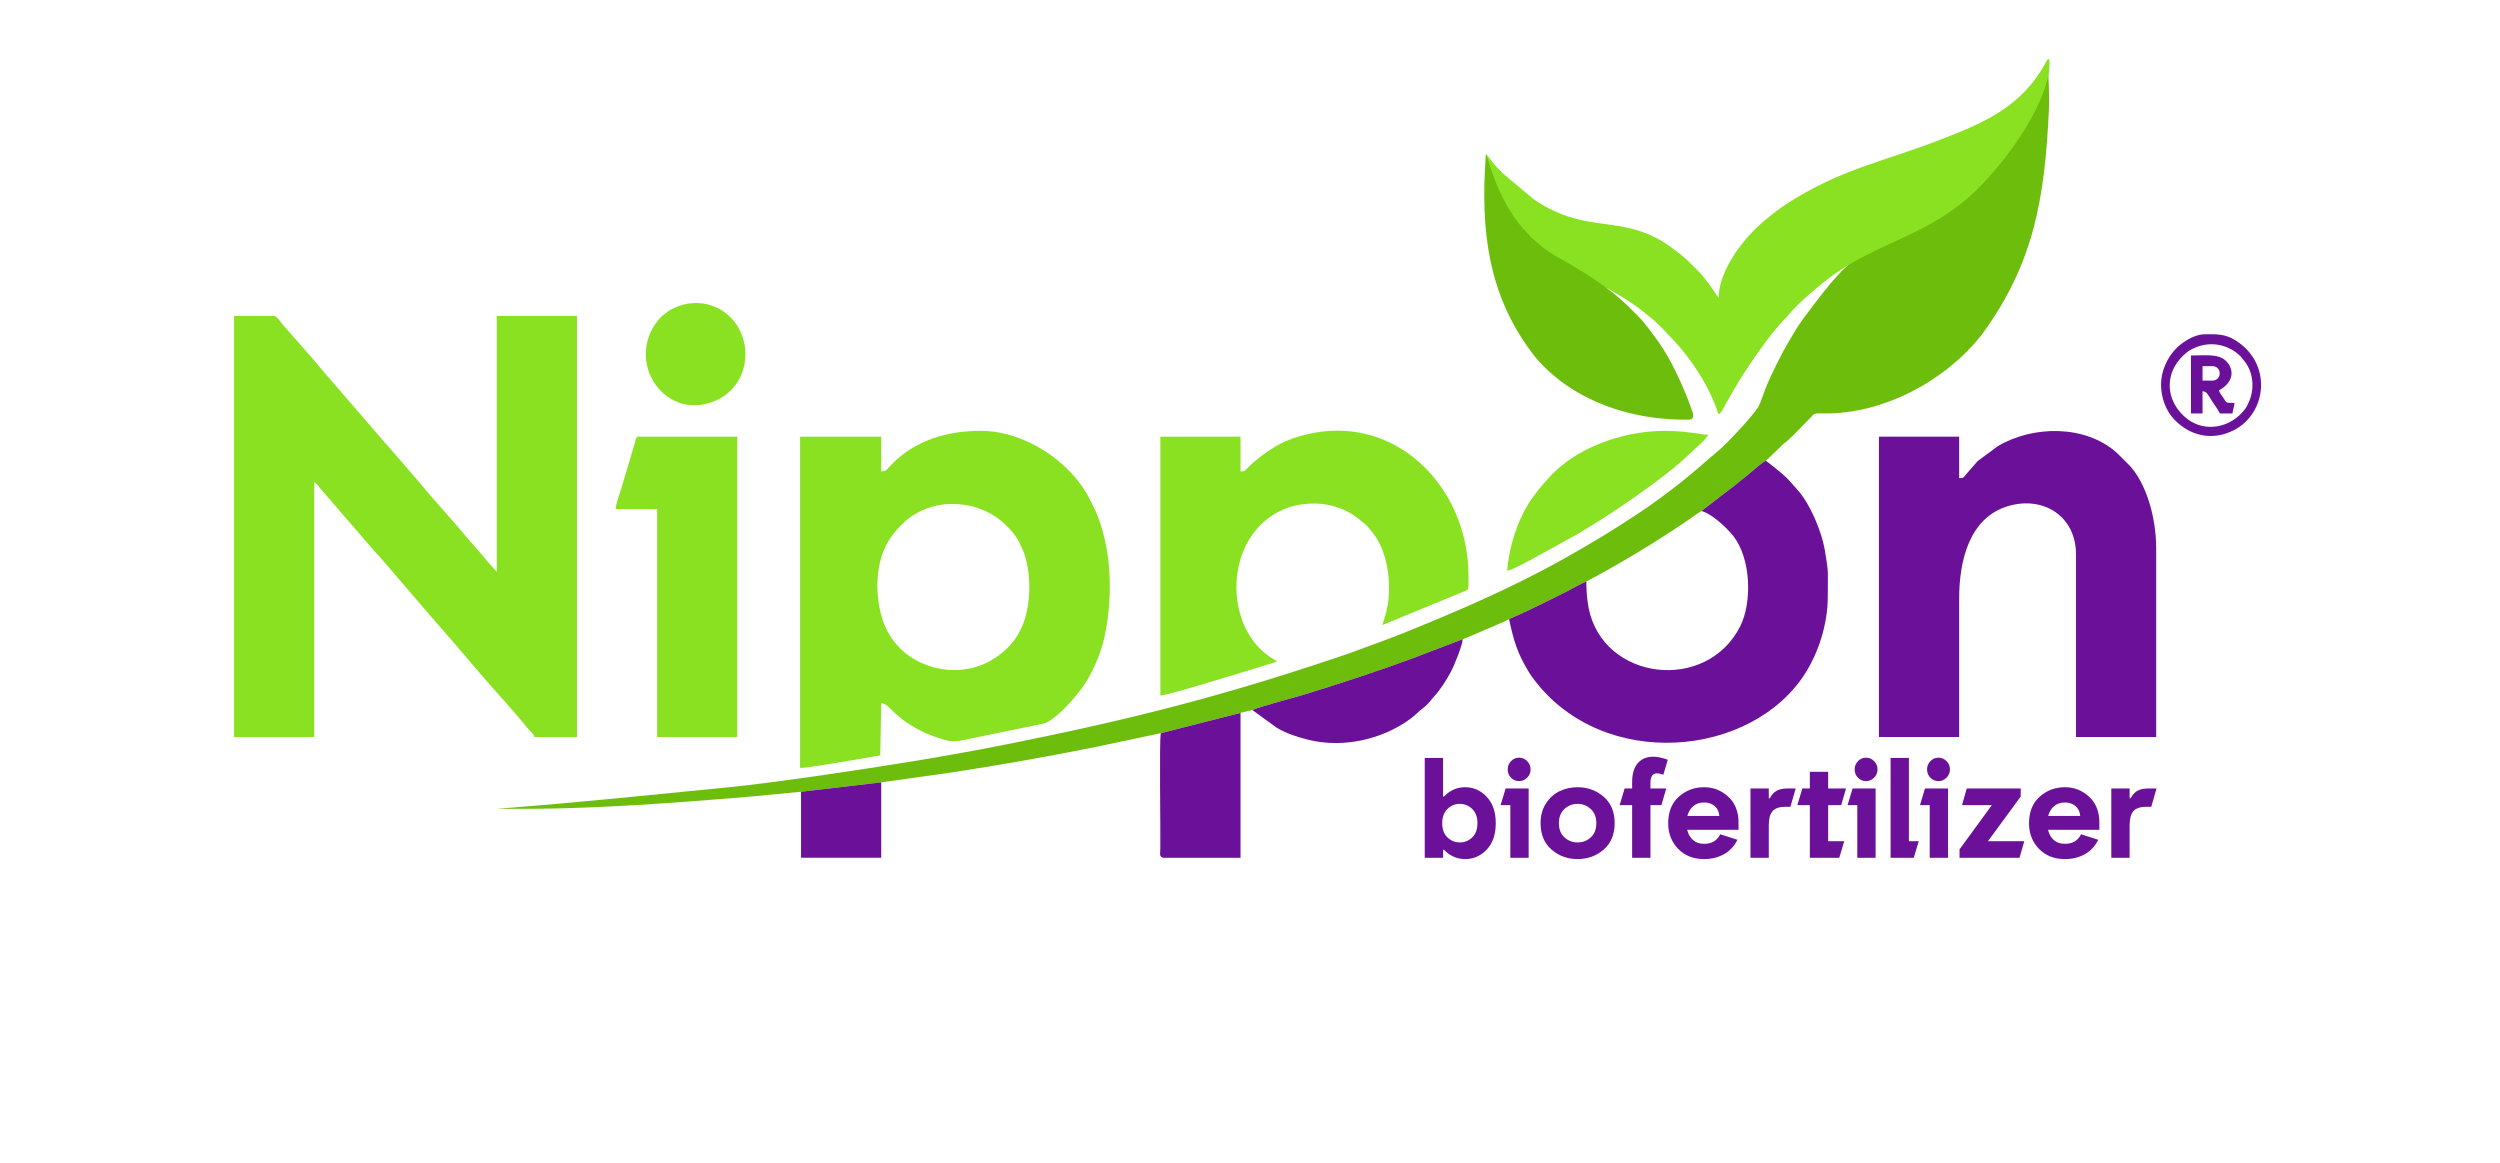
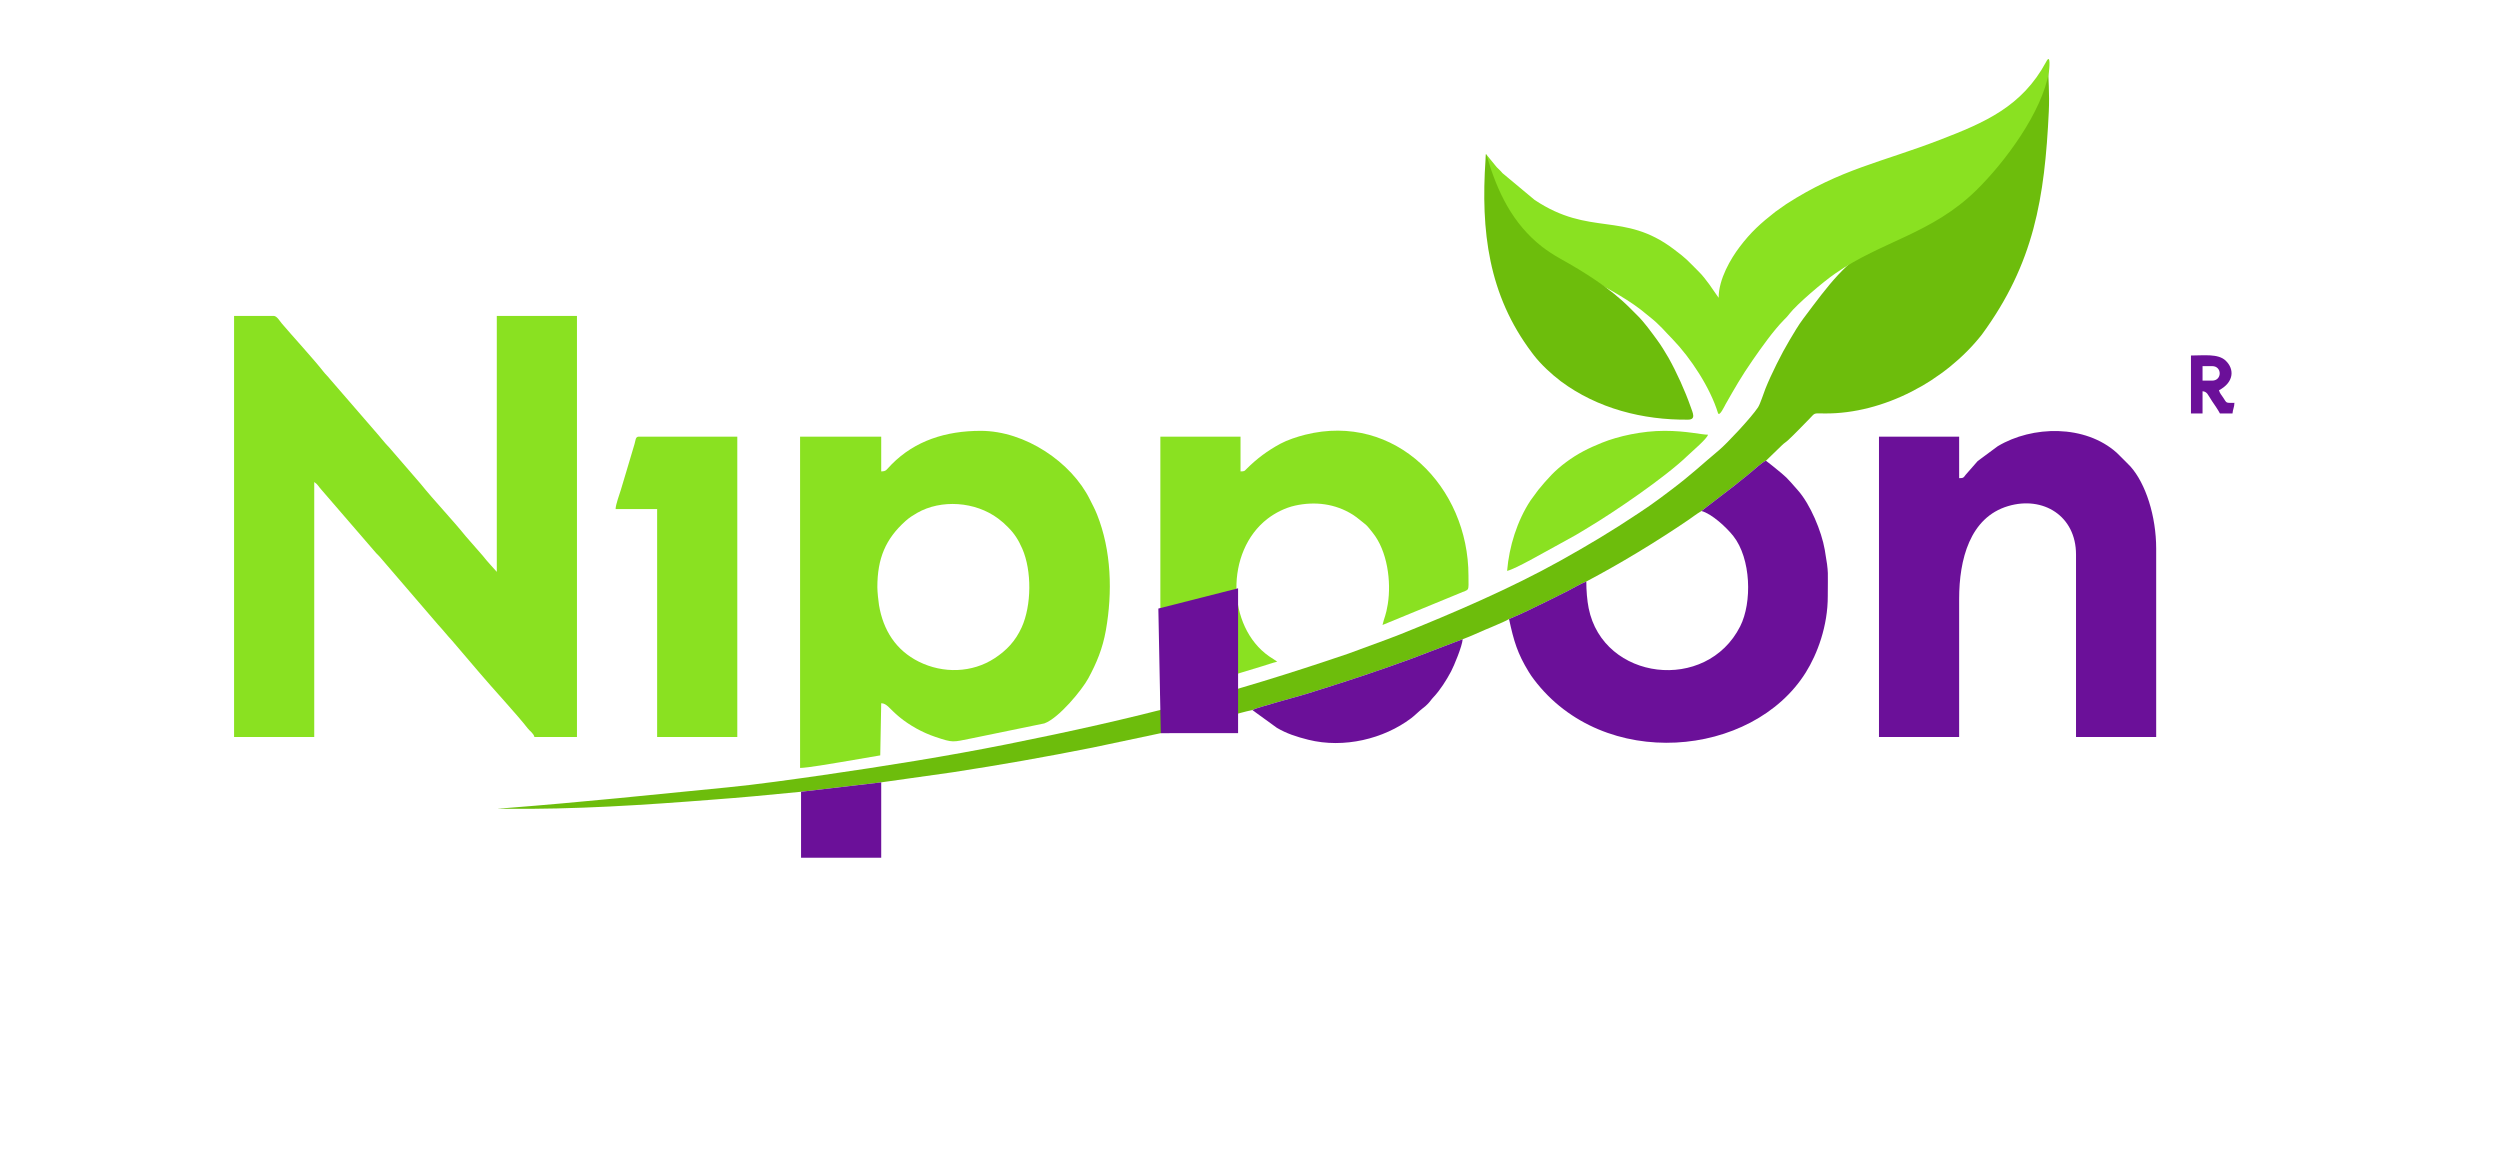
<svg xmlns="http://www.w3.org/2000/svg" xml:space="preserve" width="215mm" height="100mm" version="1.1" style="shape-rendering:geometricPrecision; text-rendering:geometricPrecision; image-rendering:optimizeQuality; fill-rule:evenodd; clip-rule:evenodd" viewBox="0 0 21500 10000">
  <defs>
    <style type="text/css">
   
    .fil2 {fill:#6B1099}
    .fil1 {fill:#6DBD0C}
    .fil0 {fill:#8AE121}
    .fil3 {fill:#6B1099;fill-rule:nonzero}
   
  </style>
  </defs>
  <g id="Camada_x0020_1">
    <path class="fil0" d="M2013.01 6338.47l689.45 0 0 -2192.95c33.6,22.5 33.85,35.95 60.24,64.36l473.4 548.32c11.09,11.86 18.02,16.62 28.75,29.39l502.95 585.22c42.95,46.19 77.47,90.9 120.41,137.09l237.14 277.88c103.3,122.81 327.76,364.89 412.87,475.93 19.14,24.97 49.13,40.98 58.15,74.76l365.49 0 0 -3621.69 -689.45 0 0 2201.26c-39.73,-45.71 -80.9,-87.51 -119.79,-137.71l-147.24 -168.42c-114.5,-142.21 -272.1,-307.09 -387.97,-451l-269.52 -311.94c-12.38,-14.64 -20.21,-19.91 -31.96,-34.5 -20.75,-25.75 -38.44,-43.55 -56.92,-67.67l-420.13 -485.3c-22.73,-29.25 -36.9,-39.01 -58.15,-66.44 -78.93,-101.87 -269.31,-309.09 -358.21,-414.32 -15.99,-18.92 -41.44,-63.96 -68.94,-63.96l-340.57 0 0 3621.69z" />
    <path class="fil1" d="M6889.01 6809.09l689.44 -80.84 618.2 -87.24c411.66,-63.36 795.71,-131.31 1200.26,-211.85l585.93 -123.92 685.68 -174.2c34.67,-8.55 66.81,-18 102.45,-25.16 26.32,-17.87 396.81,-117.03 465.08,-138.38 334.98,-104.79 578.94,-183.98 908.35,-304.42l434.65 -165.98c61.15,-21.89 132.25,-55.19 197.06,-82.96 35.66,-15.29 64.12,-25.63 99.18,-42.03 35.61,-16.65 71.58,-29.21 102.48,-48.28 109.53,-44.64 231.65,-106.37 338.84,-158.57 58.49,-28.47 108.8,-53.66 166.22,-82.98 54.81,-27.98 103.11,-58.33 159.46,-81.17 293.93,-155.53 595.35,-337.97 870.65,-524.88 41.83,-28.41 75.97,-55.54 119.36,-81.51l280.99 -215.74c48.15,-36.98 90.1,-73.29 137.99,-111.19 31.29,-24.77 106.21,-96.2 136.04,-105.49l138.98 -134.67c20.48,-19.73 29.94,-22.61 50.11,-41.26 62.73,-58.03 121.91,-121.43 182.62,-182.87 55.44,-56.09 30.73,-48.55 134.99,-47.78 504.75,3.78 1037.39,-280.71 1349.28,-677.53 450.12,-613.65 540.92,-1175.59 576.37,-1918.61 7.18,-150.45 -4.62,-288.65 -6.81,-435.75 -395.84,918.5 -650.42,1008.77 -1436.08,1534.29 -327.57,219.1 -435.85,372.19 -667.83,681.25 -44.21,58.85 -80.8,122.89 -119.65,187.69 -67.97,113.36 -156.97,291.51 -206.82,416.17 -16.45,41.12 -43.8,130 -63.86,160.43 -58.08,88.16 -268.86,312.14 -332.46,365.29 -151.43,126.59 -244.01,216.44 -417.63,346.58 -33.13,24.83 -57.09,42.78 -90.17,67.65 -62.3,46.82 -121.38,86.82 -185.86,129.8 -234.28,156.19 -429.91,272.84 -671.83,408.04 -425.52,237.81 -928.46,453.5 -1376.8,633.4 -39.3,15.77 -68.76,25.64 -108.02,41.5l-340.02 125.15c-1023.42,348.38 -1807.94,553.79 -2934.04,779.01 -522.18,104.43 -1053.1,188.73 -1579.24,264.84 -233.93,33.84 -595.64,84.73 -824.1,106.25 -631.64,62.45 -1262.53,128.04 -1895.44,177.21 -57.72,4.47 -134.64,5.79 -23.43,6.96 604.77,6.73 1192.23,-31.59 1794.26,-78.82 117.61,-9.22 234.96,-18 352.45,-29.02 134.23,-12.8 268.48,-25.61 402.72,-38.41z" />
    <path class="fil0" d="M7545.23 5050.94c0,-249.05 70.63,-416.55 243.02,-571.02 30.99,-27.77 62.9,-48.05 97.9,-68.24 206.94,-119.34 501.85,-99.4 698.62,48.28 36.95,27.73 51.29,41.52 83.97,73.86 55.45,54.89 89.92,109.51 122.76,184.58 82.97,189.67 80.35,488.25 -4.97,676.73 -53.27,117.66 -129.73,198.22 -232.72,265.68 -193.46,126.7 -443.3,133.22 -651.46,29.81 -197.5,-98.11 -306.92,-270.61 -343.1,-487.57 -5.05,-30.27 -14.02,-115.25 -14.02,-152.11zm33.22 -996.79l0 -299.04 -697.76 0 0 2849.17c58.4,0 281.06,-38.4 348.91,-49.81l340.55 -58.17 8.3 -448.56c49.84,1.11 69.8,47.46 155.9,118.22 88.44,72.68 198.65,134.22 310.24,171.54 153.44,51.33 144.73,45.76 309.84,12.74l626.96 -128.94c124.34,-44.85 323.25,-286.79 377.54,-386.67 71.65,-131.83 123.71,-257.02 151.48,-413.37 58.2,-327.67 47.95,-687.15 -75.93,-996.96 -19.76,-49.41 -40.16,-85.75 -61.73,-129.32 -158.51,-320.12 -555.89,-589.71 -938.71,-589.71 -301.23,0 -566.13,85.83 -766.33,288.62 -48.41,49.04 -43.93,59.25 -89.26,60.26z" />
    <path class="fil2" d="M16848.65 4112.29l0 -357.18 -689.45 0 0 2583.36 689.45 0 0 -1187.85c0,-338.12 91.75,-701.06 422.42,-798.65 299.56,-88.41 582.69,84.27 582.69,416.55l0 1569.95 689.45 0 0 -1619.79c0,-279.88 -89.94,-560.53 -222.27,-708.08 -10.89,-12.14 -18.16,-17.04 -28.89,-29.25l-87.4 -87.04c-272.21,-244.14 -725.44,-235.66 -1024.22,-56.63l-171.98 127.07 -104.73 119.55c-18.51,24.71 -16.85,27.14 -55.07,27.99z" />
    <path class="fil0" d="M14780.31 2561.15l-81.85 -117.5c-29.36,-39.25 -55.48,-74.31 -90.47,-108.9 -103.71,-102.51 -92.22,-100.21 -214.52,-192.51 -431.81,-325.91 -719.56,-104.6 -1196.45,-423.35l-276.28 -230.41c-15.84,-19.98 -30.71,-32.16 -49.05,-50.65l-93.28 -114.38c2.78,124.65 121.56,453.74 212.58,584.87 41.34,59.56 76.76,90.24 125.89,139.92 214.94,217.47 690.69,382.99 990.68,612.49 24.8,18.98 48.22,39.28 73.6,59.31 100.05,78.99 132.3,125.99 202.35,196.36 156.91,162.14 324.34,418.27 390.69,634.65 11.86,38.66 57.01,-59 64.8,-72.72 81.87,-144.03 137.6,-242.01 233.44,-380.17 77.15,-111.17 176.39,-251.97 270.54,-348.15 22.12,-21.8 27.52,-26.94 47.22,-52.46 61.95,-80.22 292.78,-277.04 393.57,-345.72 397.53,-277.1 830.03,-340.31 1213.71,-716.91 247.38,-242.81 564.95,-672.52 623.35,-1016.93 2.02,-15.87 18.71,-169.83 -24.25,-85.48 -207.49,384.8 -527.49,521.33 -910.54,669.17 -507.87,196.03 -855.02,250.95 -1324.3,553.68l-92.58 65.25c-126.15,98.7 -211.73,175.06 -309.67,305.02 -73.29,97.24 -179.18,272.68 -179.18,435.52z" />
    <path class="fil0" d="M10668.52 4054.15l0 -299.04 -689.45 0 0 2226.18c71.03,-1.59 763.28,-218.59 877.51,-252.2 46.02,-13.54 86.15,-28.88 127.59,-38.54l-34.73 -23.41c-13.34,-8.45 -21.33,-13.27 -35.21,-22.94 -365.56,-254.93 -379.08,-901.83 -13.22,-1183.13 65.13,-50.08 150.32,-93.84 236.07,-112.81 173.92,-38.47 347.97,-15.89 496.83,77.87 22.05,13.89 41.41,29.12 62.05,45.93 72.08,58.7 48.93,35 108.08,107.9 127.46,157.1 162.29,421.31 130.95,616.05 -15.75,97.85 -29.49,110.61 -45.4,178.89l659.07 -271.28c92.88,-41.14 80.22,-7.48 80.22,-152.36 0,-763.18 -628.58,-1406.71 -1403.84,-1212.79 -69.59,17.41 -154.82,45.88 -213.32,77.41 -111.06,59.87 -203.41,128.94 -290.7,216.01 -20.16,20.11 -16.12,21.45 -52.5,22.26z" />
    <path class="fil2" d="M14632.31 4394.72c88.2,22.53 215.63,141.05 273.87,214.7 153.5,194.15 163.01,571.7 59.71,776.62 -289.74,574.73 -1178.35,468.6 -1303.47,-155.86 -13.45,-67.1 -20.13,-153.38 -20.13,-229.08 -56.35,22.85 -104.65,53.2 -159.46,81.18 -57.42,29.31 -107.73,54.51 -166.22,82.99 -107.2,52.19 -229.31,113.92 -338.85,158.55 41.68,191.66 72.35,295.63 169.63,454.61 15.37,25.11 26.77,41.3 43.92,64.07 599.7,795.74 1880.34,673.05 2338.22,-58.94 99.69,-159.37 190.4,-400.57 189.45,-657.83 -0.78,-209.15 11.05,-184.1 -25.93,-397.76 -27.58,-159.34 -124.19,-389.94 -229.68,-509.61 -107.93,-122.44 -87.79,-104.6 -215.27,-208.37l-60.77 -47.69c-29.84,9.3 -104.76,80.71 -136.06,105.48 -47.88,37.9 -89.83,74.22 -137.98,111.2l-280.98 215.74z" />
    <path class="fil0" d="M5294.13 4378.11l357.18 0 0 1960.36 689.46 0 0 -2583.36 -847.28 0c-29.5,0 -26.9,32.27 -36.43,63.25l-70.53 236.81c-16.96,54.86 -30.79,102.2 -47.89,159.78 -12.42,41.82 -43.6,122.38 -44.51,163.16z" />
    <path class="fil1" d="M13191.18 3055.14c62.47,80.45 151.19,162.57 232.56,224.3 314.8,233.97 704.71,333.73 1093.68,329.58 70.9,-0.76 40.37,-58.25 21.27,-112.88 -46.38,-132.68 -120.56,-296.72 -189.61,-419.36 -29.28,-50.82 -65.34,-109.38 -100.58,-156.92 -51.64,-69.65 -105.03,-145.51 -166.94,-206.87 -24.26,-24.04 -42.31,-42.25 -66.47,-66.43 -168.66,-168.78 -391.18,-307.77 -598.57,-423.15 -55.02,-30.61 -108.79,-66.36 -155.41,-102.09 -253.51,-198.22 -382.44,-470.39 -472.3,-771.14 -14.24,-47.66 -11.14,-9.93 -13.44,24.45 -40.78,609.25 23.09,1161.05 400.14,1659.78l15.67 20.73z" />
    <path class="fil0" d="M12961.15 4909.73c74.25,-17.3 321.62,-161.75 418.09,-213.21l171.27 -94.55c37.91,-21.69 73.8,-44.64 114.08,-68.66 209.58,-125.02 653.18,-426.29 843.84,-609.82 50.22,-48.35 170.67,-148.18 180.5,-185 -56.19,0 -184.14,-33.22 -373.8,-33.22 -193,0 -397.4,45.54 -537.6,102.01 -115.7,46.59 -209.5,93.44 -307.41,166.06 -100.11,74.25 -160.19,142.14 -241.29,240.5l-66.82 91c-114.53,175.08 -183.33,394.2 -200.86,604.89z" />
-     <path class="fil2" d="M9982.84 6305.24c-13.81,78.44 -1.53,814.96 -3.92,988.64 -0.64,46.69 -12.13,75.35 24.96,83.03l664.64 -0.11 0 -1245.76 -685.68 174.2z" />
+     <path class="fil2" d="M9982.84 6305.24l664.64 -0.11 0 -1245.76 -685.68 174.2z" />
    <path class="fil2" d="M10770.96 6105.88c1.16,1.33 3.21,1.5 3.71,3.76l205.96 149.3c83.2,49.41 170.06,77.71 270.89,102.92 306.73,76.69 649.31,-7.91 883.83,-184.66 38.09,-28.7 63.04,-57.14 98.32,-84.42 22.45,-17.36 29.43,-22.59 48.62,-42.76 20.41,-21.45 24.93,-32.67 45.47,-54.2 55.92,-58.62 113.01,-148.35 151.75,-222.06 25.26,-48.07 94.97,-215.11 99.54,-276.65l-434.66 165.98c-329.39,120.43 -573.36,199.62 -908.34,304.4 -68.27,21.36 -438.76,120.52 -465.09,138.39z" />
-     <path class="fil0" d="M6175.77 3435.44c325.89,-164.4 304.53,-642.2 -14.03,-791.13 -180.49,-84.39 -413.73,-26.81 -527.79,143.5 -246.69,368.33 115.69,855.58 541.82,647.63z" />
    <polygon class="fil2" points="6889,6809.08 6889,7376.8 7578.45,7376.8 7578.45,6728.25 " />
-     <path class="fil2" d="M18659.5 3314.86c0,-120.22 62.9,-218.34 151.89,-288.37 18.81,-14.81 35.54,-22.33 58.42,-32.95 140.95,-65.44 298.64,-29.23 398.03,70.16 10.65,10.65 26.41,32.14 37.21,45.86 71.24,90.53 87.87,229.51 35.6,346.52 -8.98,20.11 -18.44,41.26 -31.92,59.45 -123.82,167.16 -342.72,202.5 -492.72,91.38 -92.84,-68.78 -156.51,-174.82 -156.51,-292.05zm-74.76 -8.31c0,126.61 50.52,235.42 114.04,301.29 139.38,144.52 330.1,184.41 511.87,92.03 285.11,-144.9 336.44,-578.47 7.24,-777.27 -85.49,-51.62 -154.99,-48 -251.05,-48 -108.25,0 -214.63,79.23 -267.84,139.19 -57.68,65 -114.26,173.89 -114.26,292.76z" />
    <path class="fil2" d="M19024.99 3273.32l-83.07 0 0 -124.6 83.07 0c85.85,0 85.85,124.6 0,124.6zm-182.75 282.43l99.68 0 0 -191.05c40.47,3.36 45.62,31.02 81.42,84.72 24.23,36.36 48.16,68.64 68.1,106.33l107.99 0c2.98,-35.84 15.76,-52.82 16.61,-91.37 -75.52,0 -63.57,6.27 -96.49,-44.72 -15.07,-23.33 -29.31,-36.69 -36.41,-63.27 126.74,-67.06 137.57,-179.64 56.53,-255.89 -64.19,-60.38 -187.49,-43.15 -297.43,-43.15l0 498.4z" />
-     <path class="fil3" d="M12403.05 7079.03c0,-51.69 14.9,-92.26 44.73,-121.68 29.83,-29.44 65.42,-44.15 106.78,-44.15 41.36,0 76.95,14.71 106.78,44.15 29.83,29.42 44.74,69.99 44.74,121.68 0,52.5 -14.91,93.26 -44.74,122.3 -29.83,29.03 -65.42,43.55 -106.78,43.55 -41.36,0 -76.95,-14.52 -106.78,-43.55 -29.83,-29.04 -44.73,-69.8 -44.73,-122.3zm7.15 229.08l8.35 0c50.9,53.28 111.76,79.93 182.54,79.93 71.59,0 133.23,-27.24 184.93,-81.72 51.7,-54.48 77.55,-130.24 77.55,-227.29 0,-96.23 -26.05,-171.79 -78.15,-226.68 -52.1,-54.88 -113.54,-82.32 -184.33,-82.32 -70.78,0 -131.64,26.65 -182.54,79.93l-8.35 0 0 -331.67 -157.48 0 0 859.02 157.48 0 0 -69.2zm495.13 -384.17l83.51 0 0 453.37 157.48 0 0 -596.54 -198.04 0 -42.95 143.17zm60.85 -306.62c0,27.84 9.54,51.5 28.63,70.99 19.09,19.48 42.15,29.22 69.19,29.22 27.05,0 50.31,-9.94 69.8,-29.82 19.49,-19.89 29.23,-43.35 29.23,-70.39 0,-27.84 -9.74,-51.7 -29.23,-71.59 -19.49,-19.89 -42.75,-29.83 -69.8,-29.83 -27.04,0 -50.1,9.94 -69.19,29.83 -19.09,19.89 -28.63,43.75 -28.63,71.59zm601.3 627.56c-43.74,0 -81.52,-14.52 -113.34,-43.55 -31.81,-29.04 -47.72,-69.8 -47.72,-122.3 0,-51.69 15.91,-92.26 47.72,-121.68 31.82,-29.44 69.6,-44.15 113.34,-44.15 42.95,0 80.54,14.71 112.75,44.15 32.21,29.42 48.32,69.99 48.32,121.68 0,52.5 -15.91,93.26 -47.73,122.3 -31.81,29.03 -69.59,43.55 -113.34,43.55zm0 143.16c86.7,0 161.47,-27.24 224.3,-81.72 62.83,-54.48 94.25,-130.24 94.25,-227.29 0,-97.03 -31.61,-172.79 -94.85,-227.28 -63.22,-54.48 -137.79,-81.72 -223.7,-81.72 -54.87,0 -105.98,11.13 -153.3,33.41 -47.34,22.27 -86.7,57.27 -118.12,104.98 -31.42,47.73 -47.13,104.6 -47.13,170.61 0,97.05 31.42,172.81 94.25,227.29 62.84,54.48 137.61,81.72 224.3,81.72zm720.62 -464.1l41.76 -143.17 -136.01 0 0 -47.73c0,-54.87 18.69,-82.32 56.07,-82.32 14.32,0 32.61,3.98 54.89,11.93l38.18 -128.85c-47.73,-17.49 -89.49,-26.25 -125.28,-26.25 -55.68,0 -99.82,18.5 -132.43,55.48 -32.61,36.99 -48.92,90.87 -48.92,161.66l0 56.08 -64.42 0 -42.95 143.17 107.37 0 0 453.37 157.49 0 0 -453.37 94.25 0zm663.35 212.37l0 -60.86c0,-95.44 -29.63,-170.21 -88.88,-224.29 -59.26,-54.08 -128.26,-81.13 -207,-81.13 -84.31,0 -156.89,27.24 -217.74,81.72 -60.84,54.49 -91.27,130.65 -91.27,228.48 0,87.5 28.44,160.66 85.31,219.53 56.87,58.86 131.44,88.28 223.7,88.28 62.83,0 119.31,-13.72 169.41,-41.16 50.11,-27.44 89.08,-69 116.93,-124.68l-147.94 -47.71c-26.25,54.87 -72.39,82.32 -138.4,82.32 -38.98,0 -70.79,-10.75 -95.44,-32.21 -24.66,-21.48 -41.37,-50.91 -50.11,-88.29l441.43 0zm-295.88 -235.04c35,0 64.83,9.94 89.48,29.83 24.66,19.88 38.57,48.51 41.75,85.89l-275.6 0c9.55,-35.78 26.65,-64.02 51.31,-84.7 24.66,-20.68 55.67,-31.02 93.06,-31.02zm555.98 -35.79l0 -84.71 -157.49 0 0 596.54 157.49 0 0 -280.38c0,-56.47 10.93,-97.03 32.8,-121.69 21.88,-24.65 59.46,-36.99 112.75,-36.99l40.56 0 45.34 -157.48 -69.2 0c-38.18,0 -68.99,6.17 -92.46,18.49 -23.46,12.33 -43.95,34.4 -61.44,66.22l-8.35 0zm288.72 -84.71l-42.95 143.17 107.37 0 0 453.37 252.93 0 42.96 -143.18 -138.4 0 0 -310.19 112.15 0 41.75 -143.17 -153.9 0 0 -143.17 -157.49 0 0 143.17 -64.42 0zm388.94 143.17l83.51 0 0 453.37 157.49 0 0 -596.54 -198.05 0 -42.95 143.17zm60.85 -306.62c0,27.84 9.54,51.5 28.63,70.99 19.09,19.48 42.16,29.22 69.2,29.22 27.04,0 50.31,-9.94 69.79,-29.82 19.49,-19.89 29.23,-43.35 29.23,-70.39 0,-27.84 -9.74,-51.7 -29.23,-71.59 -19.48,-19.89 -42.75,-29.83 -69.79,-29.83 -27.04,0 -50.11,9.94 -69.2,29.83 -19.09,19.89 -28.63,43.75 -28.63,71.59zm551.19 616.81l-84.7 0 0 -715.84 -157.48 0 0 859.02 199.24 0 42.94 -143.18zm10.75 -310.19l83.51 0 0 453.37 157.49 0 0 -596.54 -198.05 0 -42.95 143.17zm60.85 -306.62c0,27.84 9.54,51.5 28.63,70.99 19.09,19.48 42.15,29.22 69.2,29.22 27.04,0 50.3,-9.94 69.79,-29.82 19.49,-19.89 29.23,-43.35 29.23,-70.39 0,-27.84 -9.74,-51.7 -29.23,-71.59 -19.49,-19.89 -42.75,-29.83 -69.79,-29.83 -27.05,0 -50.11,9.94 -69.2,29.83 -19.09,19.89 -28.63,43.75 -28.63,71.59zm805.32 232.64l0 -69.19 -464.1 0 -40.57 143.17 256.51 0 -277.98 380.58 0 72.79 515.4 0 41.76 -143.18 -312.59 0 281.57 -384.17zm676.48 286.35l0 -60.86c0,-95.44 -29.63,-170.21 -88.88,-224.29 -59.26,-54.08 -128.26,-81.13 -207,-81.13 -84.32,0 -156.89,27.24 -217.74,81.72 -60.85,54.49 -91.27,130.65 -91.27,228.48 0,87.5 28.44,160.66 85.3,219.53 56.87,58.86 131.45,88.28 223.71,88.28 62.83,0 119.3,-13.72 169.41,-41.16 50.11,-27.44 89.08,-69 116.92,-124.68l-147.93 -47.71c-26.25,54.87 -72.39,82.32 -138.4,82.32 -38.98,0 -70.8,-10.75 -95.45,-32.21 -24.66,-21.48 -41.36,-50.91 -50.11,-88.29l441.44 0zm-295.88 -235.04c34.99,0 64.82,9.94 89.47,29.83 24.66,19.88 38.58,48.51 41.76,85.89l-275.6 0c9.55,-35.78 26.65,-64.02 51.31,-84.7 24.65,-20.68 55.67,-31.02 93.06,-31.02zm555.97 -35.79l0 -84.71 -157.48 0 0 596.54 157.48 0 0 -280.38c0,-56.47 10.93,-97.03 32.81,-121.69 21.88,-24.65 59.46,-36.99 112.75,-36.99l40.56 0 45.34 -157.48 -69.2 0c-38.18,0 -69,6.17 -92.46,18.49 -23.46,12.33 -43.95,34.4 -61.45,66.22l-8.35 0z" />
  </g>
</svg>